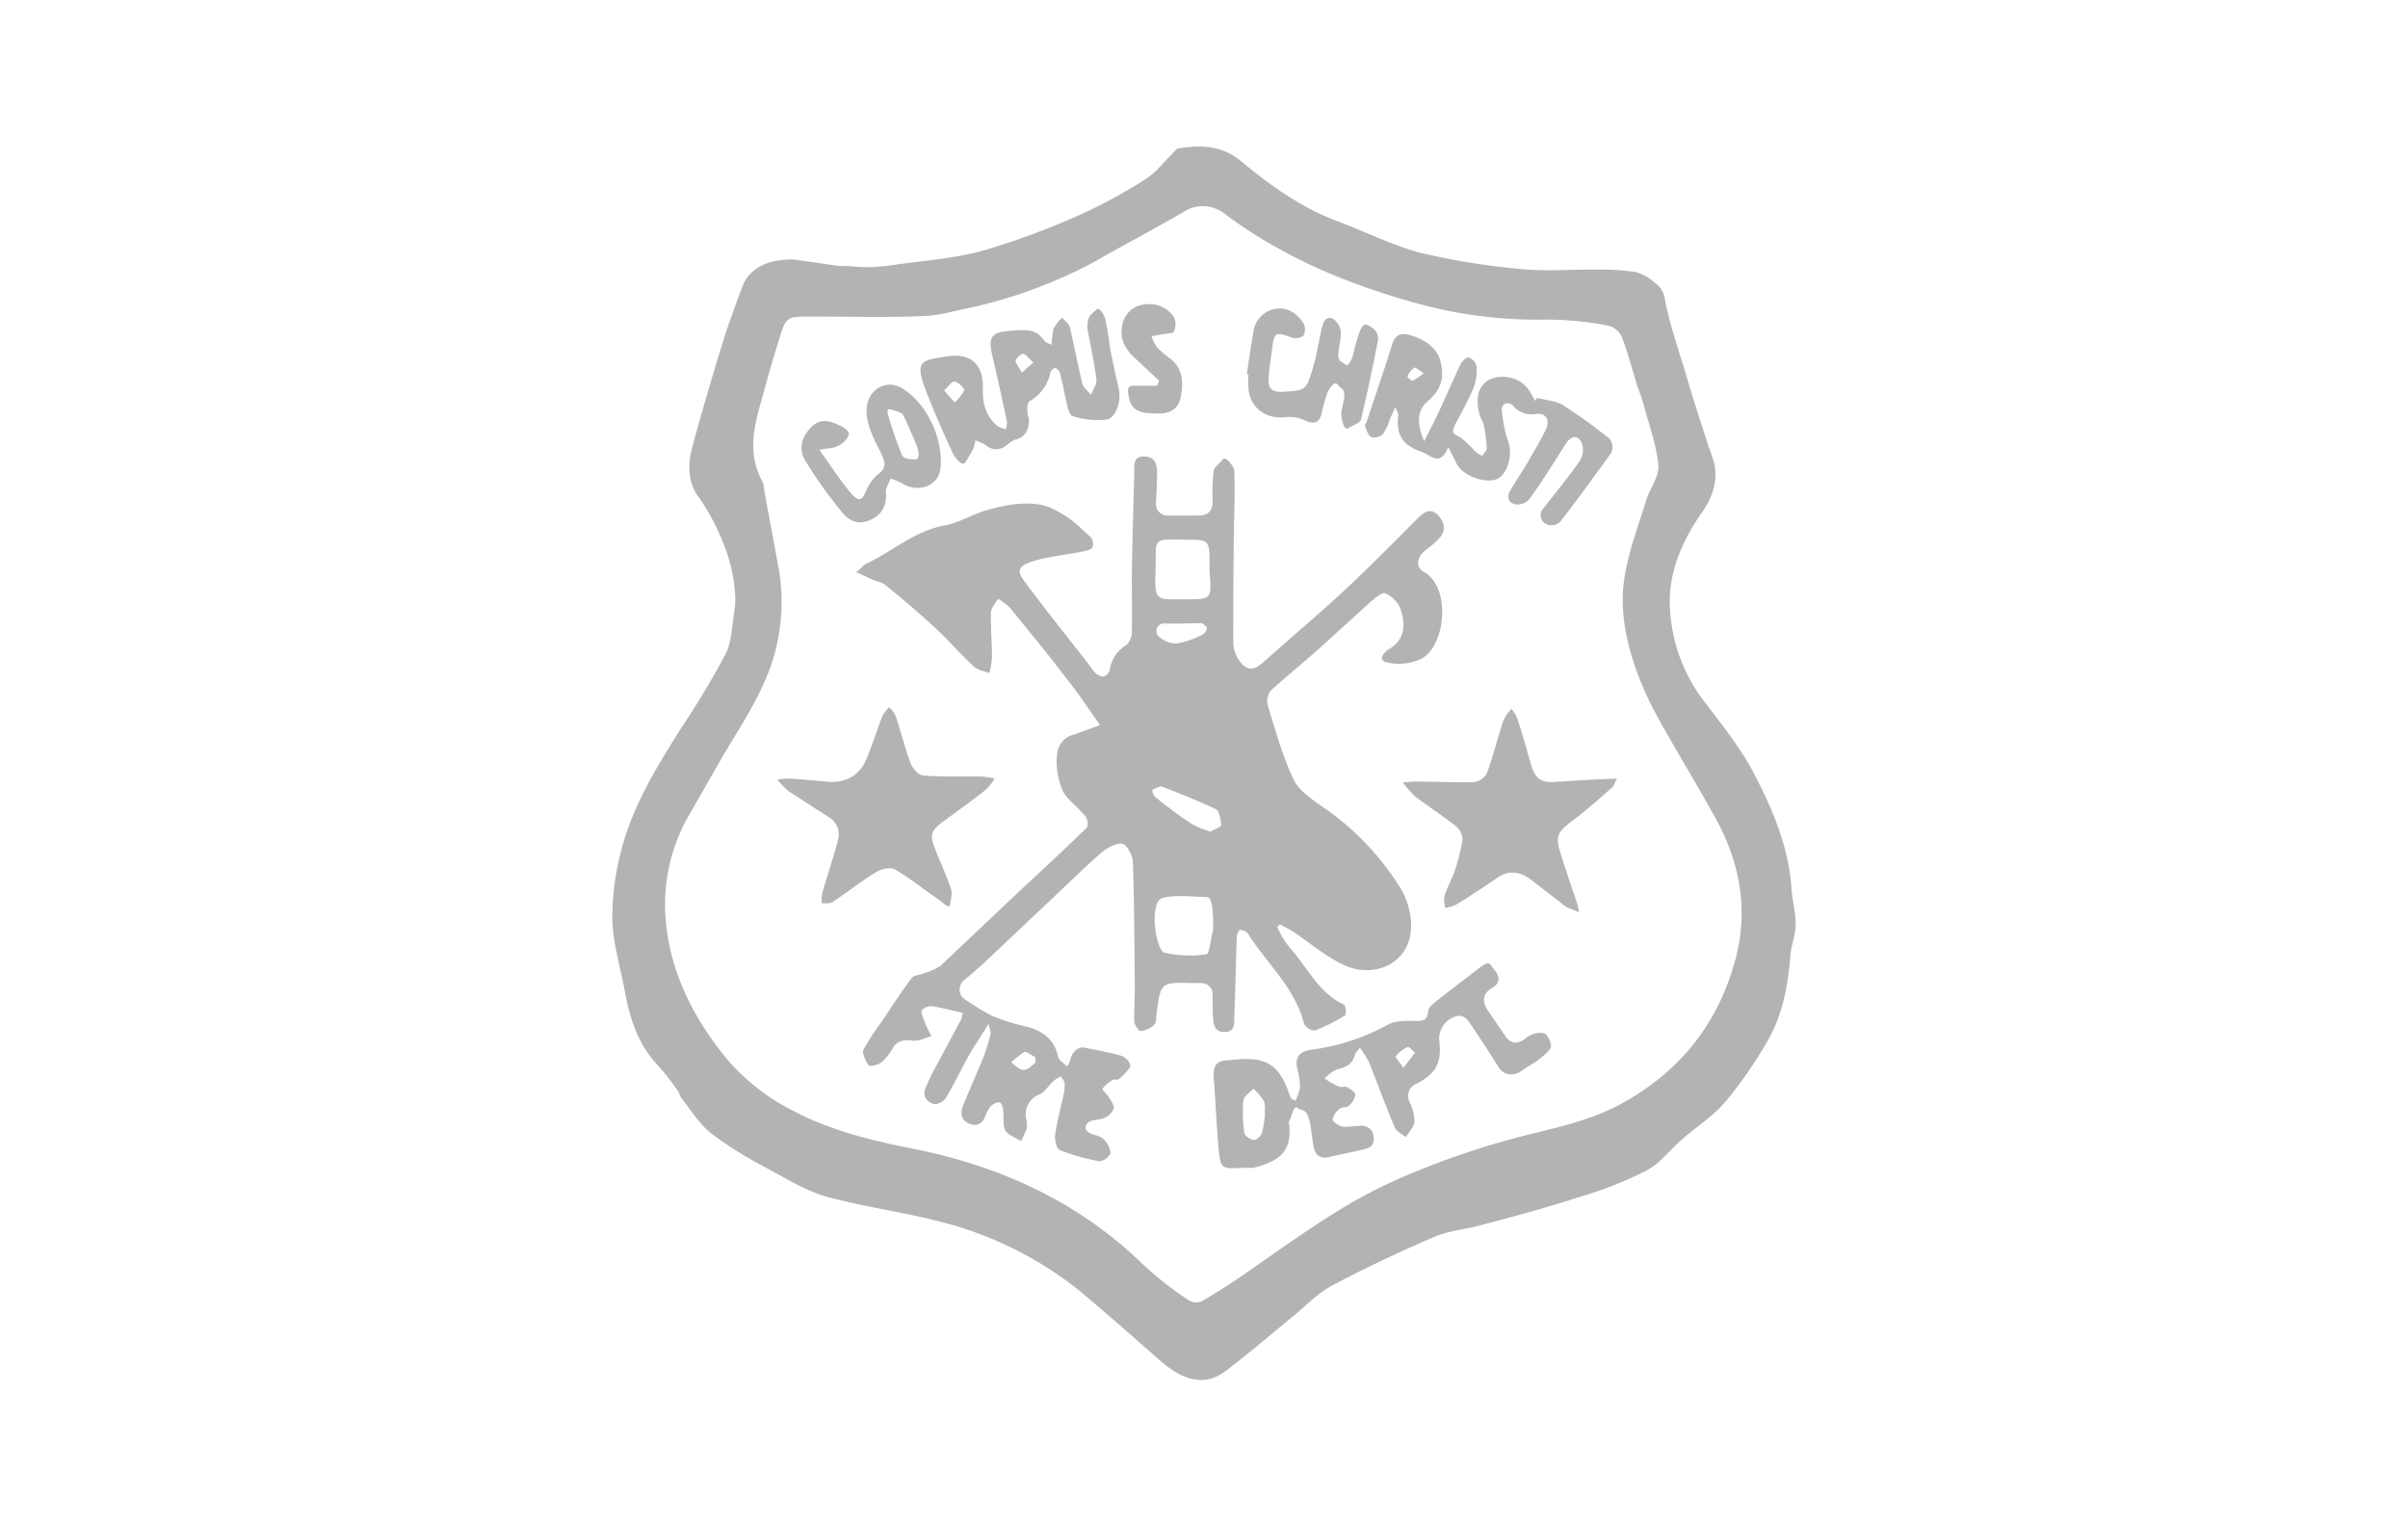
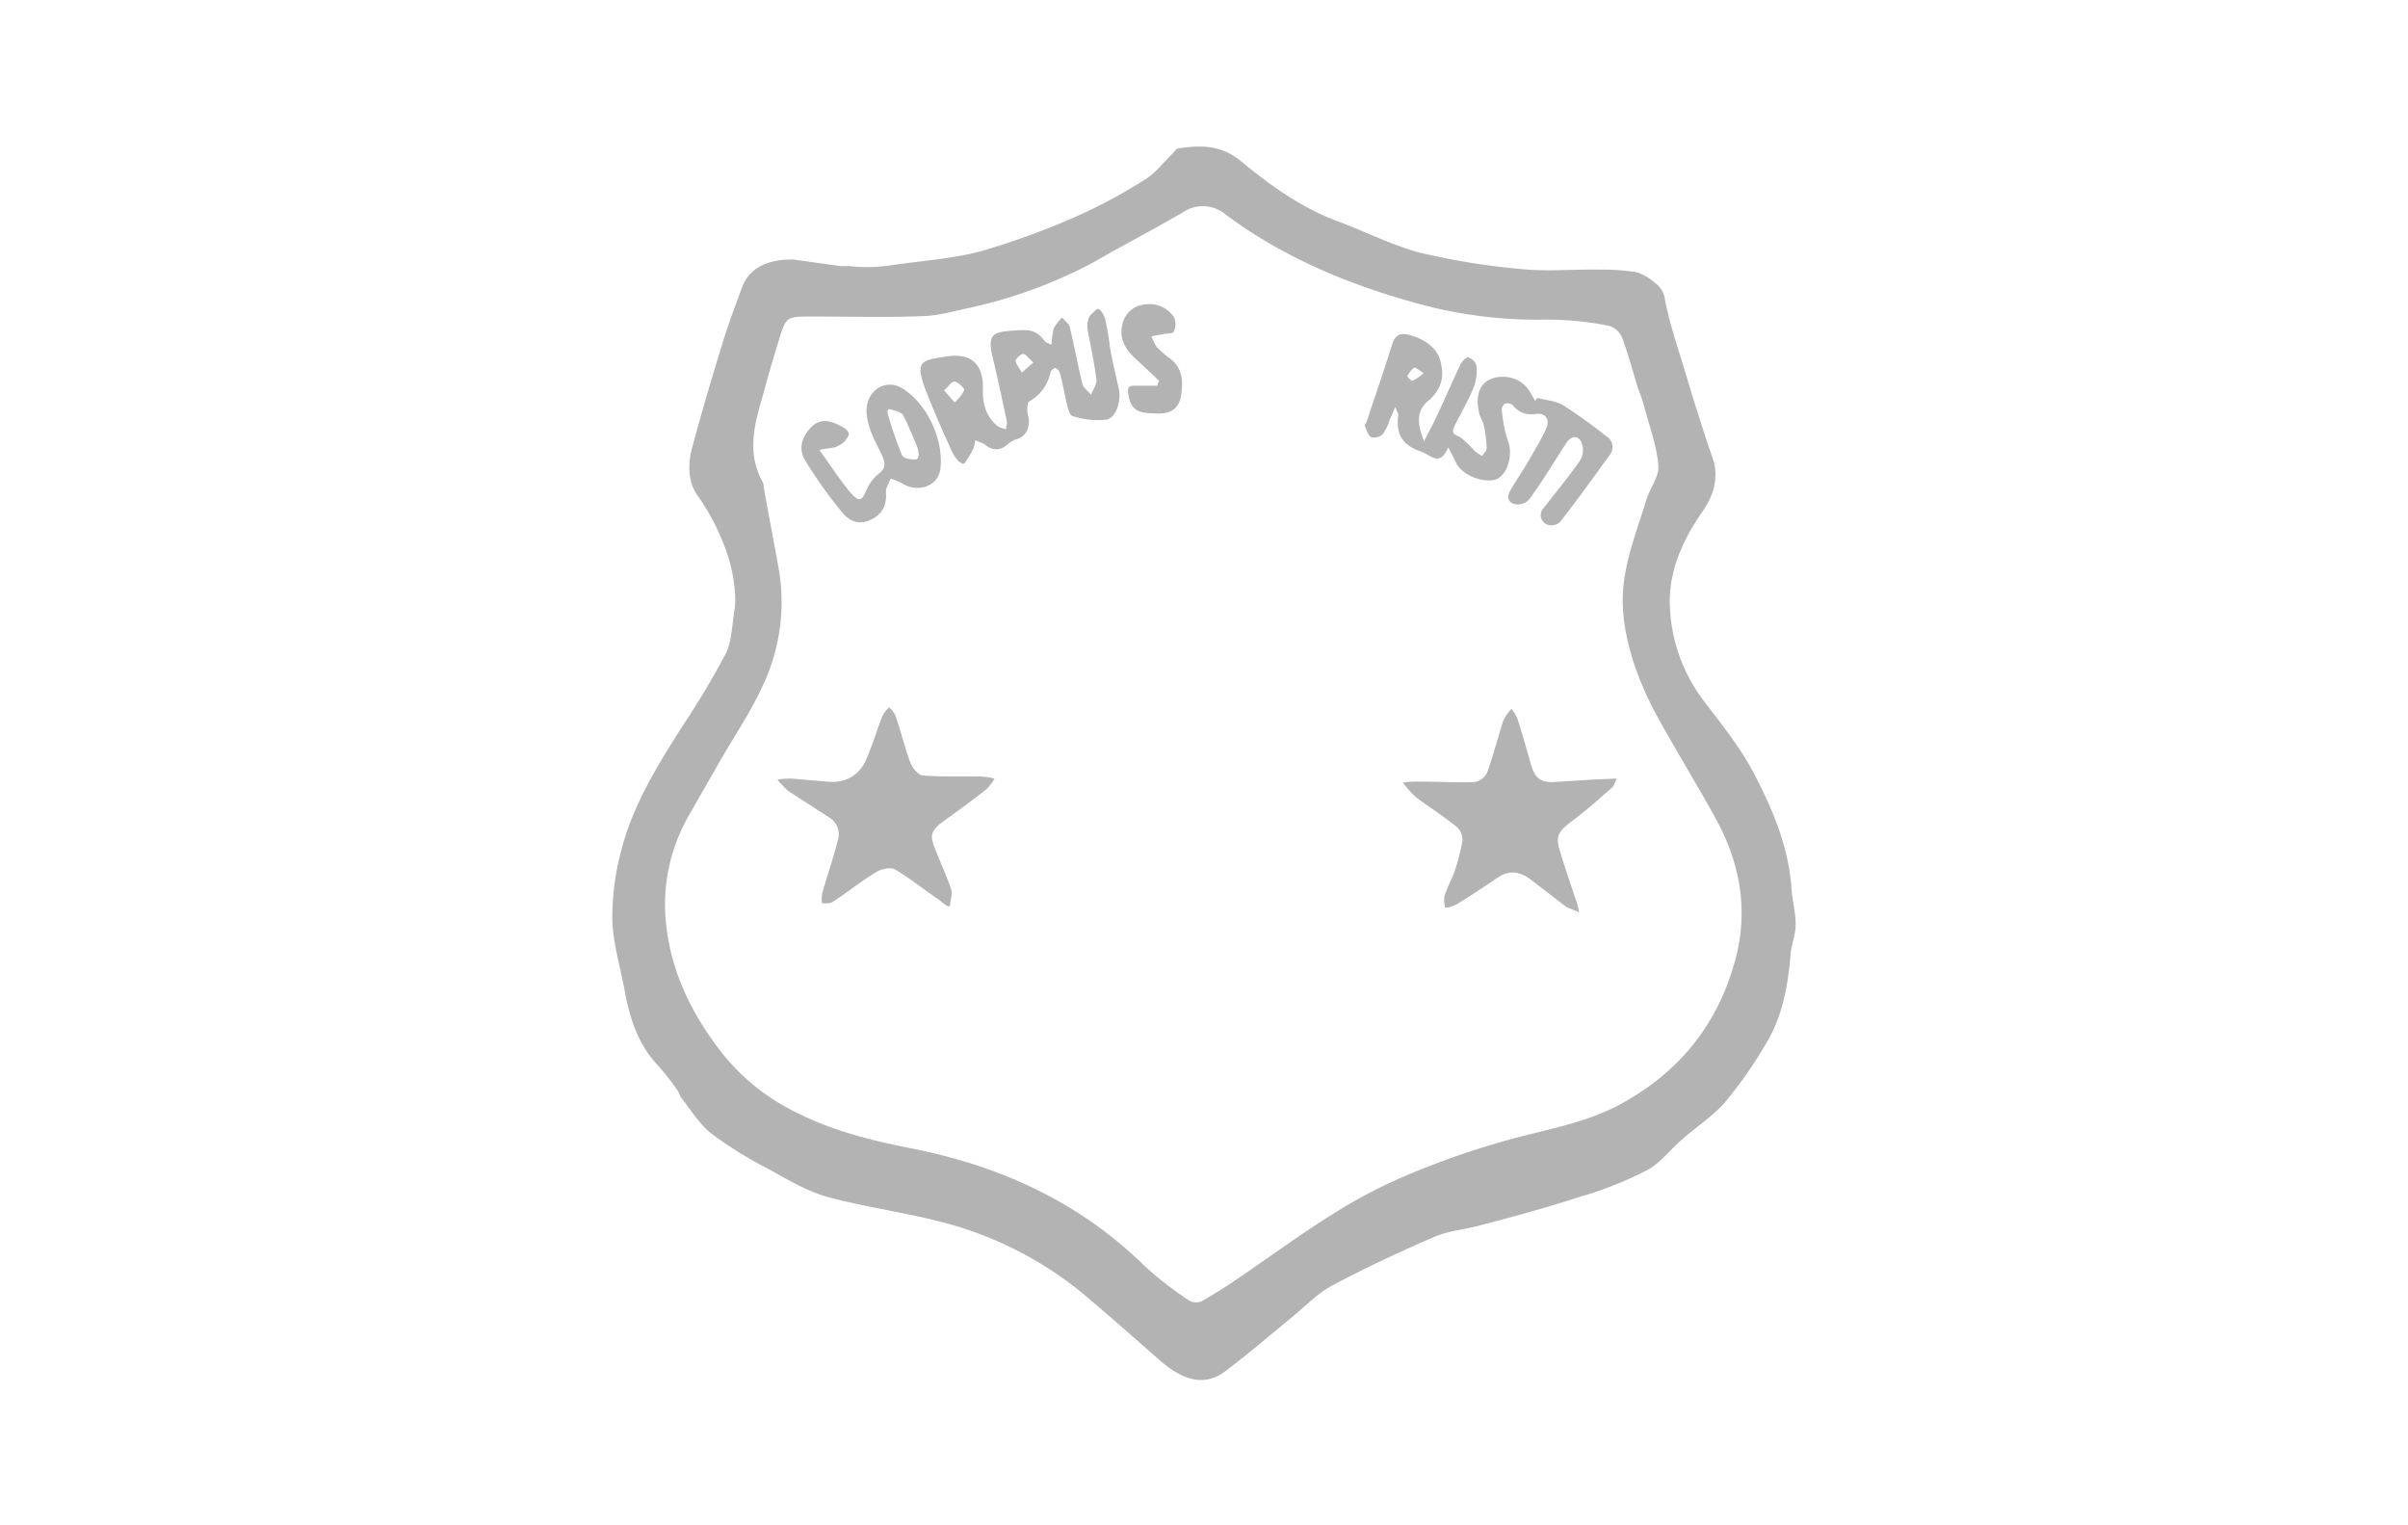
<svg xmlns="http://www.w3.org/2000/svg" viewBox="0 0 477 302">
  <title>cc_fire_department</title>
  <g id="Layer_2" data-name="Layer 2">
    <g id="Layer_1-2" data-name="Layer 1">
      <rect width="477" height="302" style="fill:none" />
      <g id="_4fzRdT" data-name="4fzRdT">
        <path d="M157.2,51.4l9.2,1.3h1.9a31,31,0,0,0,4.3.2,42.8,42.8,0,0,0,4.9-.5c5.7-.8,11.5-1.2,17-2.7a148.8,148.8,0,0,0,19.3-7.1,103.2,103.2,0,0,0,13.1-7.1c2.1-1.3,3.7-3.5,5.5-5.2.3-.4.7-.9,1-.9,4.4-.7,8.5-.7,12.4,2.5,5.8,4.8,11.9,9.2,19.1,11.9,5.4,2,10.7,4.7,16.2,6.2a139.9,139.9,0,0,0,20.4,3.3c5.1.5,10.3,0,15.5.1a43.1,43.1,0,0,1,7.1.5,9.8,9.8,0,0,1,3.7,2.1,4.7,4.7,0,0,1,2,3.3c1,5.2,2.8,10.2,4.3,15.3s2.9,9.3,4.4,14a31.9,31.9,0,0,1,1.1,3.3c.7,3.5-.4,6.6-2.4,9.5-4,5.7-6.8,12.1-6.4,19a33,33,0,0,0,7,18.8c3.5,4.6,7.2,9.2,9.8,14.3,3.7,7.1,6.8,14.6,7.3,22.8.2,2.3.8,4.5.8,6.7s-.8,3.9-1,5.9c-.5,6.1-1.5,12.1-4.7,17.5a85.9,85.9,0,0,1-8.2,11.8c-2.3,2.7-5.5,4.8-8.3,7.2s-4.5,4.9-7.3,6.4a74.5,74.5,0,0,1-13.1,5.2c-6.5,2.1-13,3.9-19.6,5.6-3,.9-6.4,1.1-9.2,2.3-7,3-13.8,6.2-20.4,9.7-3,1.6-5.4,4.2-8,6.3-4.4,3.6-8.7,7.3-13.2,10.7s-9,1.3-13.1-2.3-10.4-9.2-15.7-13.6A72.3,72.3,0,0,0,186,241.9c-7.4-1.9-15-2.9-22.3-4.9-4.1-1.2-7.9-3.5-11.7-5.6a79.1,79.1,0,0,1-11.1-6.9c-2.3-1.8-4-4.6-5.9-7-.3-.4-.4-.9-.7-1.4a47.8,47.8,0,0,0-3.9-5c-3.9-4.1-5.6-9.2-6.6-14.6s-2.3-9.4-2.5-14.1a51.5,51.5,0,0,1,1.8-14.1c2.3-8.9,7.1-16.6,11.9-24.2a167.9,167.9,0,0,0,8.8-14.7c1.2-2.5,1.2-5.7,1.7-8.6s-.3-8.2-1.8-12.1a44.8,44.8,0,0,0-5.4-10.4c-2-2.6-2.1-6.3-1.2-9.6,1.9-7.1,4-14.2,6.2-21.3,1.1-3.5,2.4-7,3.7-10.5S151.6,51.3,157.2,51.4ZM162,62.7h-1.7c-4.4,0-4.6.1-5.9,4.3s-2.3,7.6-3.3,11.4c-1.7,5.7-3.2,11.4,0,17.1a3.6,3.6,0,0,1,.2,1.1c1,5.6,2.1,11.2,3.1,16.9a38.8,38.8,0,0,1-3.4,22.5c-2.2,4.8-5.2,9.3-7.9,13.9l-6.7,11.7a35.3,35.3,0,0,0-4.5,20.9c.9,9.8,5.1,18.3,11,25.9a42.2,42.2,0,0,0,14,11.5c7.4,3.9,15.3,5.9,23.4,7.5,17.5,3.4,33.3,10.5,46.3,23.2a67.8,67.8,0,0,0,9,7,2.8,2.8,0,0,0,2.5.1c2.6-1.5,5.1-3.1,7.6-4.8,6.4-4.4,12.7-9,19.2-13a99.4,99.4,0,0,1,14.9-7.6,162.5,162.5,0,0,1,20.7-7c6.9-1.8,13.9-3.1,20.3-6.5,12.1-6.5,19.9-16.4,23.2-29.7,2.3-9.5.5-18.6-4.2-27.1-3.7-6.7-7.7-13.2-11.4-19.9s-7.8-16.8-6.8-26.2c.6-5.7,2.8-11.3,4.5-16.8.7-2.4,2.6-4.7,2.4-6.9-.3-3.8-1.7-7.6-2.7-11.3a34.5,34.5,0,0,0-1.4-4.2c-1-3.3-1.9-6.7-3.1-9.9a4.1,4.1,0,0,0-2.7-2.3,64.1,64.1,0,0,0-12.3-1.2A89.6,89.6,0,0,1,279,59.6c-13-3.7-25.3-9-36.2-17.1a7,7,0,0,0-8.4-.5c-5.8,3.4-11.8,6.5-17.7,9.9A94.7,94.7,0,0,1,191.9,61c-2.9.6-5.9,1.5-8.9,1.6C176.1,62.9,169,62.7,162,62.7Z" style="fill:#b3b3b3" />
-         <path d="M195.8,202.8c-1.7,2.8-3.1,4.8-4.3,7s-2.6,5.1-4.1,7.6a2.9,2.9,0,0,1-2.3,1.3c-1.4-.4-2.4-1.5-1.8-3.1a40,40,0,0,1,2-4.2l5.1-9.5a4.5,4.5,0,0,0,.3-1.3c-2.2-.5-4.1-1-6-1.3a2.5,2.5,0,0,0-2.1.8c-.2.5.2,1.4.5,2.1a20.9,20.9,0,0,0,1.4,3c-1.3.4-2.7,1.1-3.9.9s-2.8-.1-3.7,1.4a9.5,9.5,0,0,1-2.3,2.9c-.6.5-2.2.9-2.5.6s-1.4-2.3-1.1-3a42.8,42.8,0,0,1,3.7-5.7c1.9-2.9,3.8-5.8,5.9-8.6.5-.6,1.7-.6,2.6-1a10.9,10.9,0,0,0,3.1-1.4l13.1-12.4c5.3-5,10.7-9.9,15.9-15a2.3,2.3,0,0,0-.2-2.1c-1.2-1.5-2.7-2.7-3.9-4.1s-2.2-5.3-1.8-8.3a4.3,4.3,0,0,1,3.3-3.9l5.2-1.9c-2.3-3.2-4.2-6.2-6.4-8.9-3.7-4.9-7.6-9.6-11.5-14.4a13.7,13.7,0,0,0-2.3-1.7c-.5.9-1.4,1.8-1.4,2.7-.1,3,.2,5.9.2,8.9a16.7,16.7,0,0,1-.5,3.1c-1.1-.4-2.4-.6-3.2-1.4-2.6-2.4-4.9-5.1-7.5-7.5s-6.5-5.8-9.9-8.5c-.6-.6-1.7-.7-2.6-1.1l-3.2-1.5c1-.7,1.4-1.4,2.1-1.7,5.1-2.4,9.4-6.4,15.3-7.5,2.9-.5,5.7-2.3,8.6-3.1s8.8-2.3,13-.2,5,3.5,7.4,5.5a2.2,2.2,0,0,1,.4,2.1c-.2.4-1.1.7-1.8.8-3.4.7-6.9,1-10.1,2s-3,2.1-1.3,4.3c3.8,5.1,7.8,10.1,11.7,15.1.7.8,1.2,1.7,1.9,2.5a2.9,2.9,0,0,0,1.7.9,1.8,1.8,0,0,0,1.3-1.2,7,7,0,0,1,3.4-5.1,3.7,3.7,0,0,0,1-2.8c.1-3.6,0-7.1,0-10.7.1-6.9.3-13.9.5-20.9,0-1.3-.2-2.9,1.9-2.9s2.6,1.4,2.6,3.1-.1,4-.2,6a2.3,2.3,0,0,0,2.5,2.6h6c1.8,0,2.7-.9,2.7-2.8a40.1,40.1,0,0,1,.2-6c.1-.8,1.2-1.5,1.8-2.3s2.3,1.5,2.3,2.2c.2,4.8-.1,9.6-.1,14.4-.1,6.6-.1,13.2-.1,19.8a6.5,6.5,0,0,0,1.1,3.3c1.5,2.2,2.9,2.2,4.8.5,5.7-5.1,11.6-10,17.1-15.2s9.1-8.9,13.6-13.4c1.2-1.2,2.4-2,3.8-.7s1.9,3.1.4,4.7-2.1,1.8-3.1,2.7-1.9,2.9.1,4c5.4,3,4.3,14.7-.6,17.2a10.3,10.3,0,0,1-6.7.7c-2.1-.4-.6-2.1.3-2.6,3.4-2,3.3-5.1,2.3-8.1a5.9,5.9,0,0,0-3-3c-.6-.3-2,1-2.9,1.7l-9.8,8.9c-3.2,2.9-6.7,5.7-9.9,8.6a3.4,3.4,0,0,0-.7,2.9c1.5,4.9,2.9,10,5.1,14.7,1,2.2,3.4,3.8,5.5,5.3a53.6,53.6,0,0,1,15.9,16.6,14.8,14.8,0,0,1,1.9,6.5c.4,8-7,11.1-12.9,8.6-3.9-1.7-7.2-4.7-10.8-7a25.3,25.3,0,0,0-2.3-1.2l-.5.5a18.7,18.7,0,0,0,2.5,4.1c3.5,3.9,5.7,9,10.8,11.3a3.1,3.1,0,0,1,.2,2.1,42,42,0,0,1-6,3,2.5,2.5,0,0,1-2.2-1.4c-1.8-7.1-7.4-11.9-11.1-17.8a2,2,0,0,0-1.6-.7c-.2,0-.6.9-.6,1.4-.2,5.3-.3,10.6-.5,15.9,0,1.3.1,2.8-1.8,2.9s-2.3-1.2-2.4-2.7-.1-3-.1-4.6a2.2,2.2,0,0,0-2.2-2.4h-1.8c-6.3-.2-6.3-.1-7.1,6.1-.1.7,0,1.7-.5,2.2a4.8,4.8,0,0,1-2.6,1.2c-.4.1-1.2-1.1-1.3-1.8-.1-2.3.1-4.6.1-6.9-.1-8.3-.1-16.7-.4-25-.1-1.2-1.2-3.2-2.1-3.4s-2.9.7-4,1.7c-3.3,2.8-6.5,6-9.7,9l-14.3,13.5c-1.1.9-2.1,1.9-3.2,2.7s-1.7,3,.3,4.1a53.3,53.3,0,0,0,5.1,3.1,44.8,44.8,0,0,0,7.1,2.2c3.2.9,5.3,2.6,6,5.9.1.6,1,1.1,1.5,1.7s.9-1.1,1.1-1.7,1.1-2.1,2.6-1.8,4.9.9,7.3,1.6c.8.2,1.9,1.4,1.8,2s-1.2,1.7-2,2.4-1.1.1-1.5.4a6.7,6.7,0,0,0-2,1.7c-.1.3.9,1.1,1.3,1.8s1.1,1.6.9,2.2a3.5,3.5,0,0,1-1.8,1.8c-.9.4-2,.3-2.9.7a1.6,1.6,0,0,0-.9,1.3c0,.4.6.9,1,1.1s2,.5,2.6,1.1a4.7,4.7,0,0,1,1.4,2.8,3,3,0,0,1-2.2,1.6,41,41,0,0,1-7.8-2.2c-.7-.2-1.1-2-1-3,.4-2.7,1.1-5.3,1.7-8a8.2,8.2,0,0,0,.2-2.2c0-.5-.5-1-.8-1.4a6.7,6.7,0,0,0-1.4.9c-1,.9-1.7,2.2-2.9,2.7a4.2,4.2,0,0,0-2.5,4.9,5.5,5.5,0,0,1,.1,1.8c-.3.8-.8,1.7-1.1,2.5-1.2-.7-2.7-1.2-3.2-2.2s-.2-2.6-.4-4-.6-1.5-.9-1.5a2.8,2.8,0,0,0-1.7,1,6.8,6.8,0,0,0-.9,1.7c-.6,1.6-1.7,2.2-3.3,1.5s-1.7-2.1-1.1-3.6c1.3-3.2,2.7-6.3,4-9.5a38.8,38.8,0,0,0,1.4-4.5C196.3,204.4,196.1,203.9,195.8,202.8Zm44.5-19.9a25.1,25.1,0,0,0-.2-3.5c-.1-.6-.5-1.7-.8-1.7-3-.1-6-.5-8.9.1s-1.5,10.5.3,10.9a23.2,23.2,0,0,0,8.3.3c.6-.1.8-3.1,1.3-4.7Zm-.7-69.7v-1.8c0-4.4-.2-4.5-4.5-4.5-7.2-.2-6-.3-6.2,6s.1,5.8,5.7,5.8S240,118.7,239.6,113.2Zm.2,51.5c.8-.5,2.1-.9,2.1-1.3s-.3-2.8-1-3.1c-3.5-1.7-7.1-3.1-10.7-4.5-.4-.2-1.1.3-1.7.5s.1,1.4.5,1.7c2.3,1.8,4.6,3.6,7.1,5.2A15.8,15.8,0,0,0,239.8,164.7Zm-5.5-41.2h-3.5a1.5,1.5,0,0,0-1.1,2.7,4.9,4.9,0,0,0,3.7,1.2,18.4,18.4,0,0,0,4.8-1.7,2,2,0,0,0,.9-1.3,2,2,0,0,0-1.2-1Zm-29.2,87v-1.1c-.8-.4-1.8-1.3-2.3-1s-1.7,1.3-2.5,2c.8.6,1.6,1.5,2.5,1.5S204.4,211,205.1,210.5Z" style="fill:#b3b3b3" />
-         <path d="M256.6,218a9.5,9.5,0,0,0,.9-2.5,11.8,11.8,0,0,0-.5-3.7c-.6-2.5.5-3.6,2.8-3.9a43.2,43.2,0,0,0,15.2-5c1.5-.8,3.5-.7,5.3-.7s2.4-.1,2.6-1.9a2.5,2.5,0,0,1,1-1.5c2.8-2.3,5.7-4.4,8.5-6.6s2.5-1.5,3.7,0,.9,2.7-.7,3.6-1.9,2.6-.7,4.3l3.7,5.4c1.2,1.4,2.4,1.2,3.9.1a4.4,4.4,0,0,1,3.4-1c.8.1,1.7,2,1.5,2.8s-1.6,1.8-2.6,2.6-2.2,1.3-3.2,2.1-3.3,1.3-4.6-.8-3.9-6.2-6.1-9.3a2.2,2.2,0,0,0-1.9-.8,4.6,4.6,0,0,0-3.7,4.9c.5,4.3-.5,6.4-4.4,8.5a2.6,2.6,0,0,0-1.4,3.8,10,10,0,0,1,.9,3.7c-.1,1.1-1.1,2.1-1.7,3.1-.8-.6-1.9-1.1-2.2-1.9-1.8-4.2-3.4-8.6-5.1-12.9a25.9,25.9,0,0,0-1.8-2.9,11.5,11.5,0,0,0-1,1.3c-.4,2-1.8,2.6-3.6,3a8.4,8.4,0,0,0-2.4,1.8,15.6,15.6,0,0,0,2.8,1.6c.5.2,1.2-.1,1.6.1s1.7,1,1.7,1.5a3.9,3.9,0,0,1-1.3,2.2c-.4.4-1.4.2-1.8.6a3.2,3.2,0,0,0-1.4,2.1c-.1.4,1.1,1.2,1.8,1.4s2.4-.1,3.6-.1a2.3,2.3,0,0,1,2.7,2.3c.2,1.7-.9,2.1-2.2,2.4l-6.4,1.4q-2.8.8-3.3-2.1c-.4-1.9-.4-3.9-1-5.7s-1.5-1.3-2.2-1.9-1.1,1.6-1.5,2.4-.1.7-.1,1.1c.5,5.2-2,7.1-7.1,8.4H246c-4.1.2-4.2.2-4.6-3.8s-.6-9.6-1-14.3c-.1-2.3.8-3.2,2.9-3.2l2.1-.2c5.6-.4,8,1.3,9.9,6.6a6.1,6.1,0,0,0,.5,1.2Zm-6,2.5h-.1a6.3,6.3,0,0,0-.1-2.4,16.4,16.4,0,0,0-2.1-2.5c-.7.8-1.9,1.5-2,2.3a28.1,28.1,0,0,0,.2,6.5c.1.6,1.2,1.3,1.9,1.4a2.4,2.4,0,0,0,1.6-1.5A23.2,23.2,0,0,0,250.6,220.5Zm27.4-9,2.3-3c-.5-.4-1.2-1.3-1.5-1.1a5.8,5.8,0,0,0-2.3,1.8C276.3,209.4,277.2,210.3,278,211.5Z" style="fill:#b3b3b3" />
        <path d="M304.5,78.8c1.8.5,3.8.6,5.2,1.5a101.3,101.3,0,0,1,8.5,6.1,2.5,2.5,0,0,1,.6,3.8c-3.2,4.4-6.4,8.9-9.8,13.2a2.5,2.5,0,0,1-2.5.5,2,2,0,0,1-.7-3.3c2.4-3.1,4.9-6.1,7.2-9.4a4,4,0,0,0,.3-3.5c-.6-1.4-1.9-1.6-3,0-2.4,3.7-4.7,7.5-7.3,11.1a3,3,0,0,1-2.6,1.1c-1.3-.1-2.1-1.1-1.3-2.6s2.6-4.1,3.8-6.2,2.3-3.9,3.3-6-.1-3.4-2.1-3.1a4.6,4.6,0,0,1-4.4-1.7,1.7,1.7,0,0,0-1.5-.4,1.4,1.4,0,0,0-.7,1.4,32.1,32.1,0,0,0,.7,4.3c.2.9.6,1.8.8,2.7.5,2.9-.8,6.1-2.8,6.7s-6.2-.5-7.7-3.2c-.4-.9-.9-1.8-1.6-3.2-1.8,4-3.4,1.5-5.5.8-3.8-1.3-4.9-3.6-4.4-7.3,0-.2-.3-.6-.6-1.5l-1.1,2.5a9.7,9.7,0,0,1-1.4,2.9,2.5,2.5,0,0,1-2.2.6c-.6-.2-.9-1.2-1.2-1.9s.1-.8.2-1.1c1.7-5.2,3.5-10.3,5.1-15.5.6-1.7,1.5-2.2,3.2-1.8s5.4,1.8,6.3,5.1.2,5.8-2.4,8-2,5-.8,8c1-2,1.9-3.6,2.6-5.2,1.6-3.3,3-6.7,4.6-10,.3-.7,1.3-1.6,1.6-1.4a2.4,2.4,0,0,1,1.6,1.8,10,10,0,0,1-.6,4.2c-1,2.4-2.3,4.7-3.5,7s-.3,2.1,1,2.9a22,22,0,0,1,2.7,2.6,7.8,7.8,0,0,0,1.5,1c.3-.5.9-1,.9-1.5a29.8,29.8,0,0,0-.5-4.3c-.2-1-.8-1.8-1-2.7-.8-3.5.1-5.9,2.5-6.8s6.1-.3,7.8,3l.8,1.4ZM282,73.9c-.9-.6-1.7-1.2-1.8-1.1a3.9,3.9,0,0,0-1.4,1.7c-.1.1.8,1,1,.9A8.5,8.5,0,0,0,282,73.9Z" style="fill:#b3b3b3" />
        <path d="M320.3,154.2c-.5.9-.6,1.5-1,1.8-2.6,2.3-5.2,4.6-8,6.7s-3.2,3-2.2,6.2,2.1,6.5,3.2,9.7a16.3,16.3,0,0,1,.5,2.1c-1.2-.6-2.1-.8-2.7-1.2l-7-5.4c-2.1-1.5-4.2-1.8-6.4-.3s-5.5,3.7-8.3,5.4a7.3,7.3,0,0,1-2.1.6,5.8,5.8,0,0,1-.2-2.2c.5-1.7,1.4-3.3,2-4.9a43.4,43.4,0,0,0,1.6-6.2,3.5,3.5,0,0,0-1.1-2.7c-2.6-2.1-5.4-3.9-8.1-5.9a19.9,19.9,0,0,1-2.6-2.9,15.5,15.5,0,0,1,2.6-.2c3.8,0,7.6.2,11.5.1a3.4,3.4,0,0,0,2.6-1.9c1.2-3.4,2.1-6.9,3.2-10.3a9.4,9.4,0,0,1,1.6-2.3,6.5,6.5,0,0,1,1.3,2.3c.9,2.8,1.7,5.6,2.5,8.5s1.9,3.7,4.3,3.7l8.1-.5Z" style="fill:#b3b3b3" />
        <path d="M154,154.4a16.9,16.9,0,0,1,2.8-.2l6.9.6c3.6.4,6.5-1.1,7.9-4.4s2.1-5.8,3.2-8.6a7.6,7.6,0,0,1,1.3-1.7,4.3,4.3,0,0,1,1.3,1.7c1.1,3.1,1.8,6.3,3,9.4.4,1,1.6,2.4,2.5,2.4,3.8.3,7.6.1,11.4.2a12.6,12.6,0,0,1,2.7.4,9.8,9.8,0,0,1-1.7,2.2c-2.8,2.2-5.7,4.3-8.6,6.4s-2.2,3.4-1.4,5.5,2.2,5.1,3.1,7.8c.3.9-.1,2.1-.2,3.1s-1.7-.7-2.5-1.2c-2.8-1.9-5.5-4.1-8.4-5.8-.9-.5-2.7-.1-3.7.5-3,1.8-5.7,4-8.6,5.9-.5.4-1.5.3-2.2.3a7.4,7.4,0,0,1,.1-2.1c1-3.5,2.2-6.9,3.1-10.5a3.9,3.9,0,0,0-1.9-4.5l-7.9-5.1A16.7,16.7,0,0,1,154,154.4Z" style="fill:#b3b3b3" />
        <path d="M208.3,68.3a19.6,19.6,0,0,1,.4-3.2,8.7,8.7,0,0,1,1.7-2.2c.5.6,1.3,1.2,1.5,1.8.9,3.8,1.6,7.6,2.5,11.3.2.8,1.1,1.4,1.7,2.2.4-1,1.2-2.1,1.1-3-.4-3.2-1.1-6.4-1.7-9.6a4.8,4.8,0,0,1,.1-2.4c.2-.8,1-1.3,1.6-1.9s1.5,1.1,1.7,1.8a55.8,55.8,0,0,1,1,5.9c.5,2.6,1.1,5.3,1.7,7.9s-.6,5.9-2.4,6.2a15.4,15.4,0,0,1-6.7-.7c-.6-.1-1-1.6-1.2-2.5s-.8-4-1.3-5.9a1.7,1.7,0,0,0-.9-1.1c-.2-.1-.9.4-1,.8a8.6,8.6,0,0,1-4.2,5.8c-.5.3-.5,2-.2,3s.2,3.9-2.4,4.5a4.9,4.9,0,0,0-1.8,1.1c-1.6,1.3-3.1,1.1-4.6-.2l-1.7-.7a10.5,10.5,0,0,1-.4,1.7c-.5.9-1,1.8-1.6,2.7s-2-1-2.4-1.7c-1.9-4.1-3.7-8.2-5.3-12.3-2.4-6.2-1.1-6.2,4-7s7.3,1.8,7.2,6.3c-.1,2.9.5,5.4,2.8,7.4a4.8,4.8,0,0,0,1.8.7c0-.6.3-1.2.1-1.8-.9-4.2-1.8-8.4-2.8-12.6s0-4.8,3.7-5.1,4.9-.2,6.6,2C207.1,67.8,207.5,67.9,208.3,68.3Zm-21.3,9,2.1,2.4a8.4,8.4,0,0,0,1.9-2.4c.1-.4-1.1-1.5-1.8-1.7S188,76.5,187,77.3Zm17.7-5.5c-1-.9-1.6-1.8-2.1-1.7s-1.5,1-1.4,1.5.8,1.4,1.2,2.2Z" style="fill:#b3b3b3" />
-         <path d="M247,74.1c.4-2.8.8-5.6,1.3-8.4a5.2,5.2,0,0,1,4.2-4.5c2.4-.5,4.4.8,5.7,2.8a2.8,2.8,0,0,1,0,2.5,2.7,2.7,0,0,1-2.5.3c-3-1.1-3.3-1-3.7,2.2s-.6,4-.7,6,.7,2.7,2.8,2.6c4.5-.3,4.6-.2,5.9-4.5.8-2.6,1.2-5.3,1.8-8,.3-1.1.7-2.6,2.2-2a3.6,3.6,0,0,1,1.6,2.6c.1,1.5-.5,3.1-.5,4.6s.9,1.3,1.4,1.9,1.2-.9,1.4-1.5.8-3.3,1.4-4.9,1-1.5,1.3-1.5a3.7,3.7,0,0,1,2,1.4,2.4,2.4,0,0,1,.3,2c-1,5.2-2.1,10.3-3.3,15.4-.2.7-1.6,1.1-2.5,1.7s-1.3-1.7-1.4-2.6.6-2.7.6-4-.9-1.4-1.4-2.1-1.6.9-1.9,1.5a34.5,34.5,0,0,0-1.2,4.3c-.5,2.1-1.7,2.1-3.5,1.3a6.6,6.6,0,0,0-3.4-.6c-4.2.6-7.6-2-7.6-6.2a17.6,17.6,0,0,1,0-2.3Z" style="fill:#b3b3b3" />
        <path d="M162.3,89.1c2.3,3.2,4.1,6,6.2,8.5s2.5.8,3.3-.9a8.2,8.2,0,0,1,2.3-2.9c1.7-1.3,1.1-2.6.4-4.1s-3.2-5.6-2.8-9.1,3.9-5.6,7-3.7c5.1,3.1,8.2,10.3,7.6,15.8-.3,3.5-4.3,5-7.5,3.1a10.1,10.1,0,0,0-2.4-1c-.3.9-1,1.9-.9,2.7.2,2.8-.9,4.6-3.4,5.6s-4.3-.3-5.5-1.9a86.3,86.3,0,0,1-7.1-10c-1.4-2.3-.7-4.7,1.2-6.6s3.9-1.2,5.7-.3,1.8,1.5,1.7,1.9a3.9,3.9,0,0,1-2.1,2.1C165.3,88.8,164.2,88.7,162.3,89.1Zm19.7,1a9,9,0,0,0-.2-1.3c-.9-2.2-1.8-4.4-2.9-6.6-.4-.6-1.5-.8-2.4-1.1s-.7.7-.6,1a77.5,77.5,0,0,0,2.8,8.1c.3.6,1.6.8,2.5.8S181.8,90.3,182,90.1Z" style="fill:#b3b3b3" />
        <path d="M229.6,75.4,224.9,71c-2.1-1.9-3.3-4.1-2.5-7a4.9,4.9,0,0,1,4.4-3.7,5.8,5.8,0,0,1,5.8,2.6,3.4,3.4,0,0,1-.1,2.8c-.1.4-1.4.3-2.2.5l-2.2.4a9.1,9.1,0,0,0,1.1,2.2,19.4,19.4,0,0,0,2.7,2.3c2.5,2,2.5,4.8,2,7.5s-2.5,3.4-4.8,3.3-4.7,0-5.4-2.9.1-2.6,2-2.6h3.5Z" style="fill:#b3b3b3" />
      </g>
    </g>
  </g>
</svg>